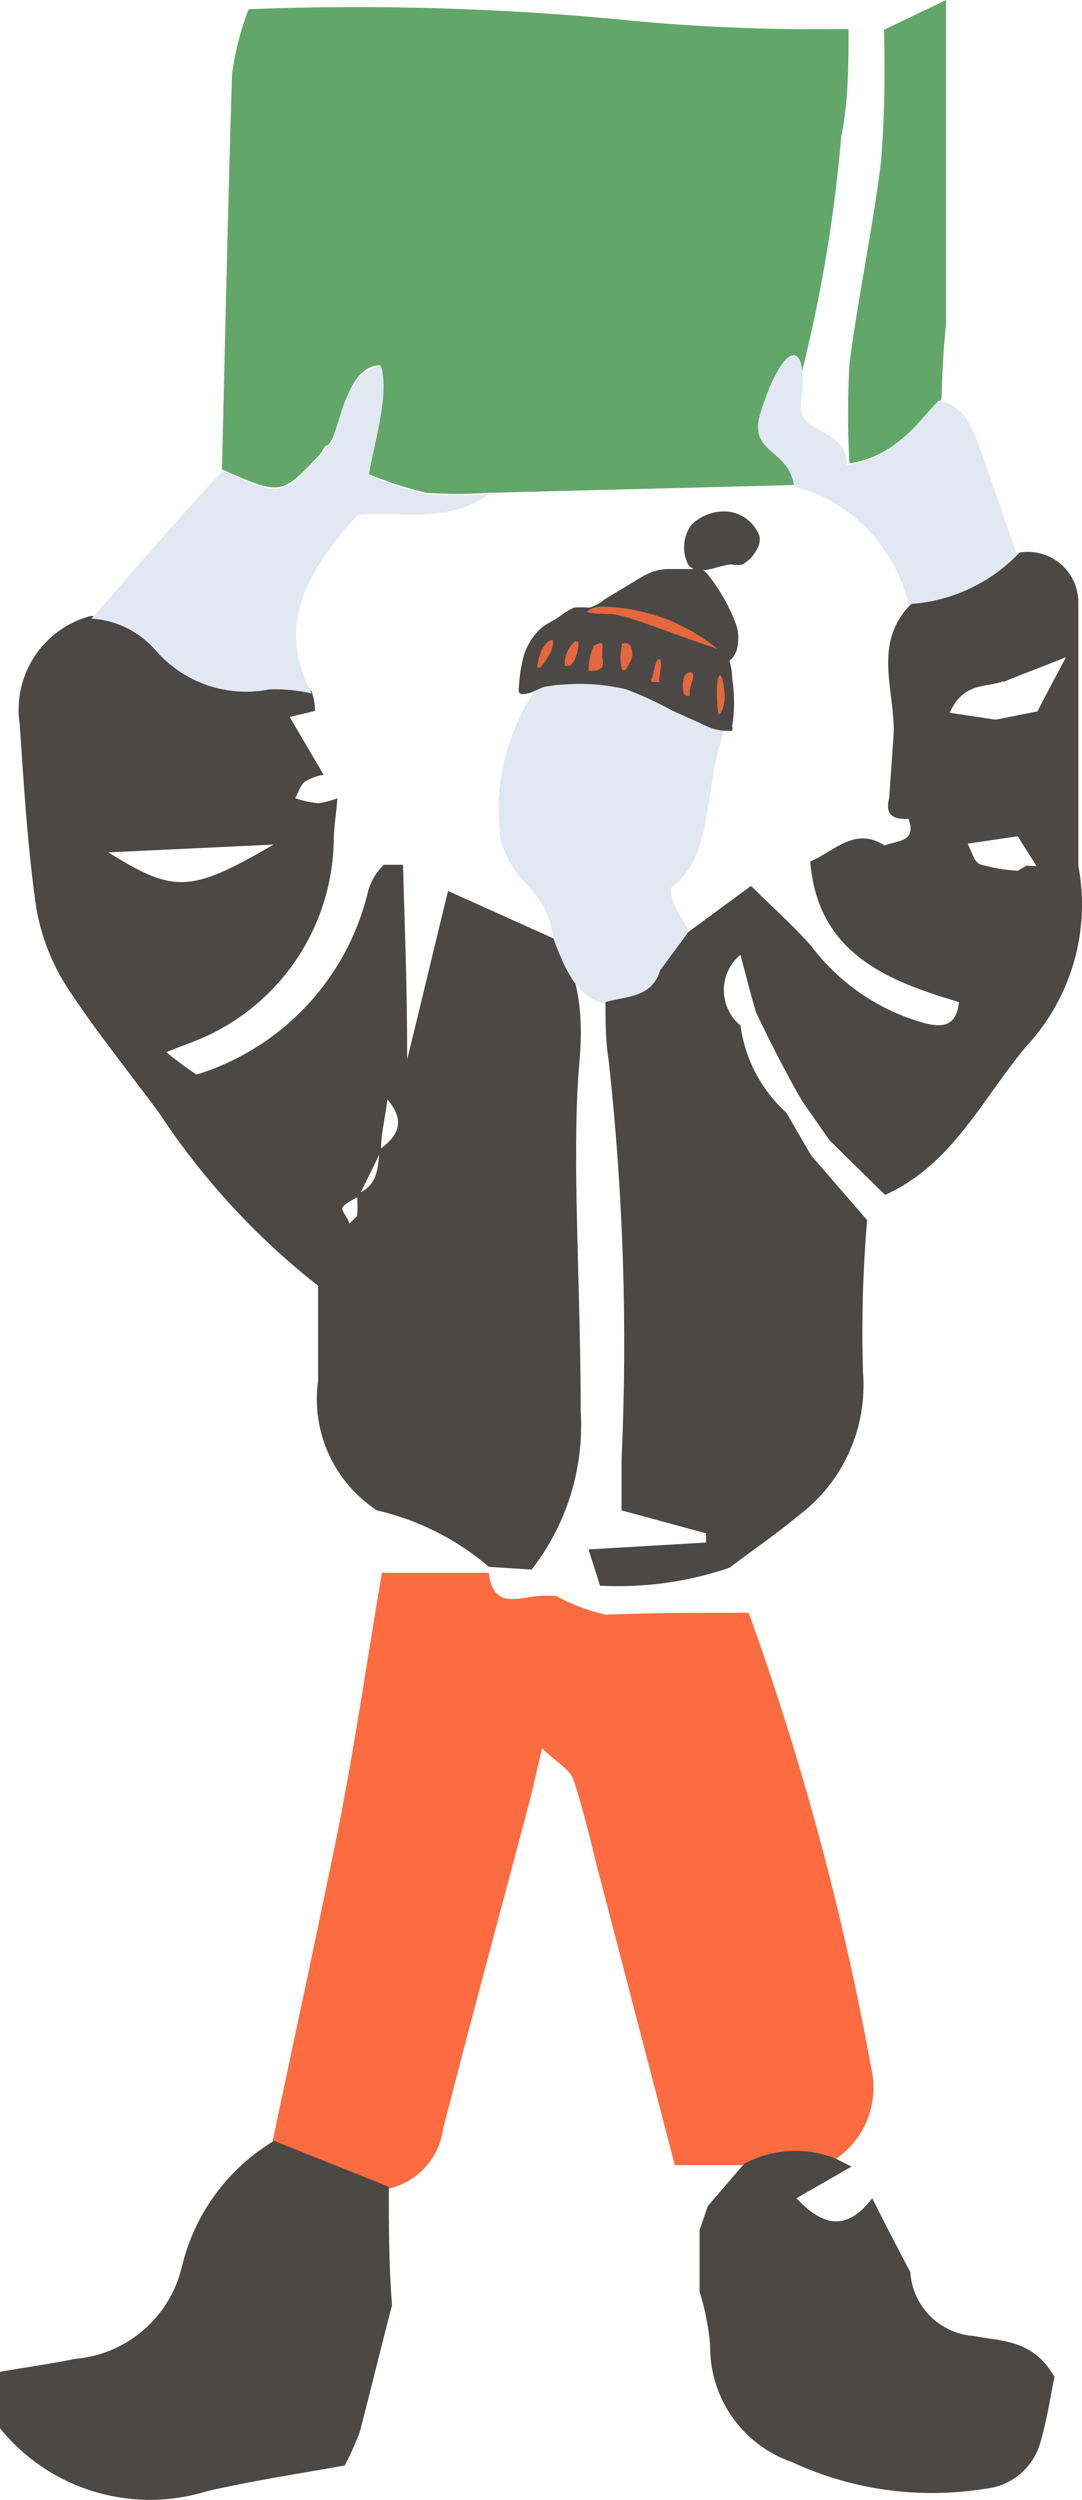
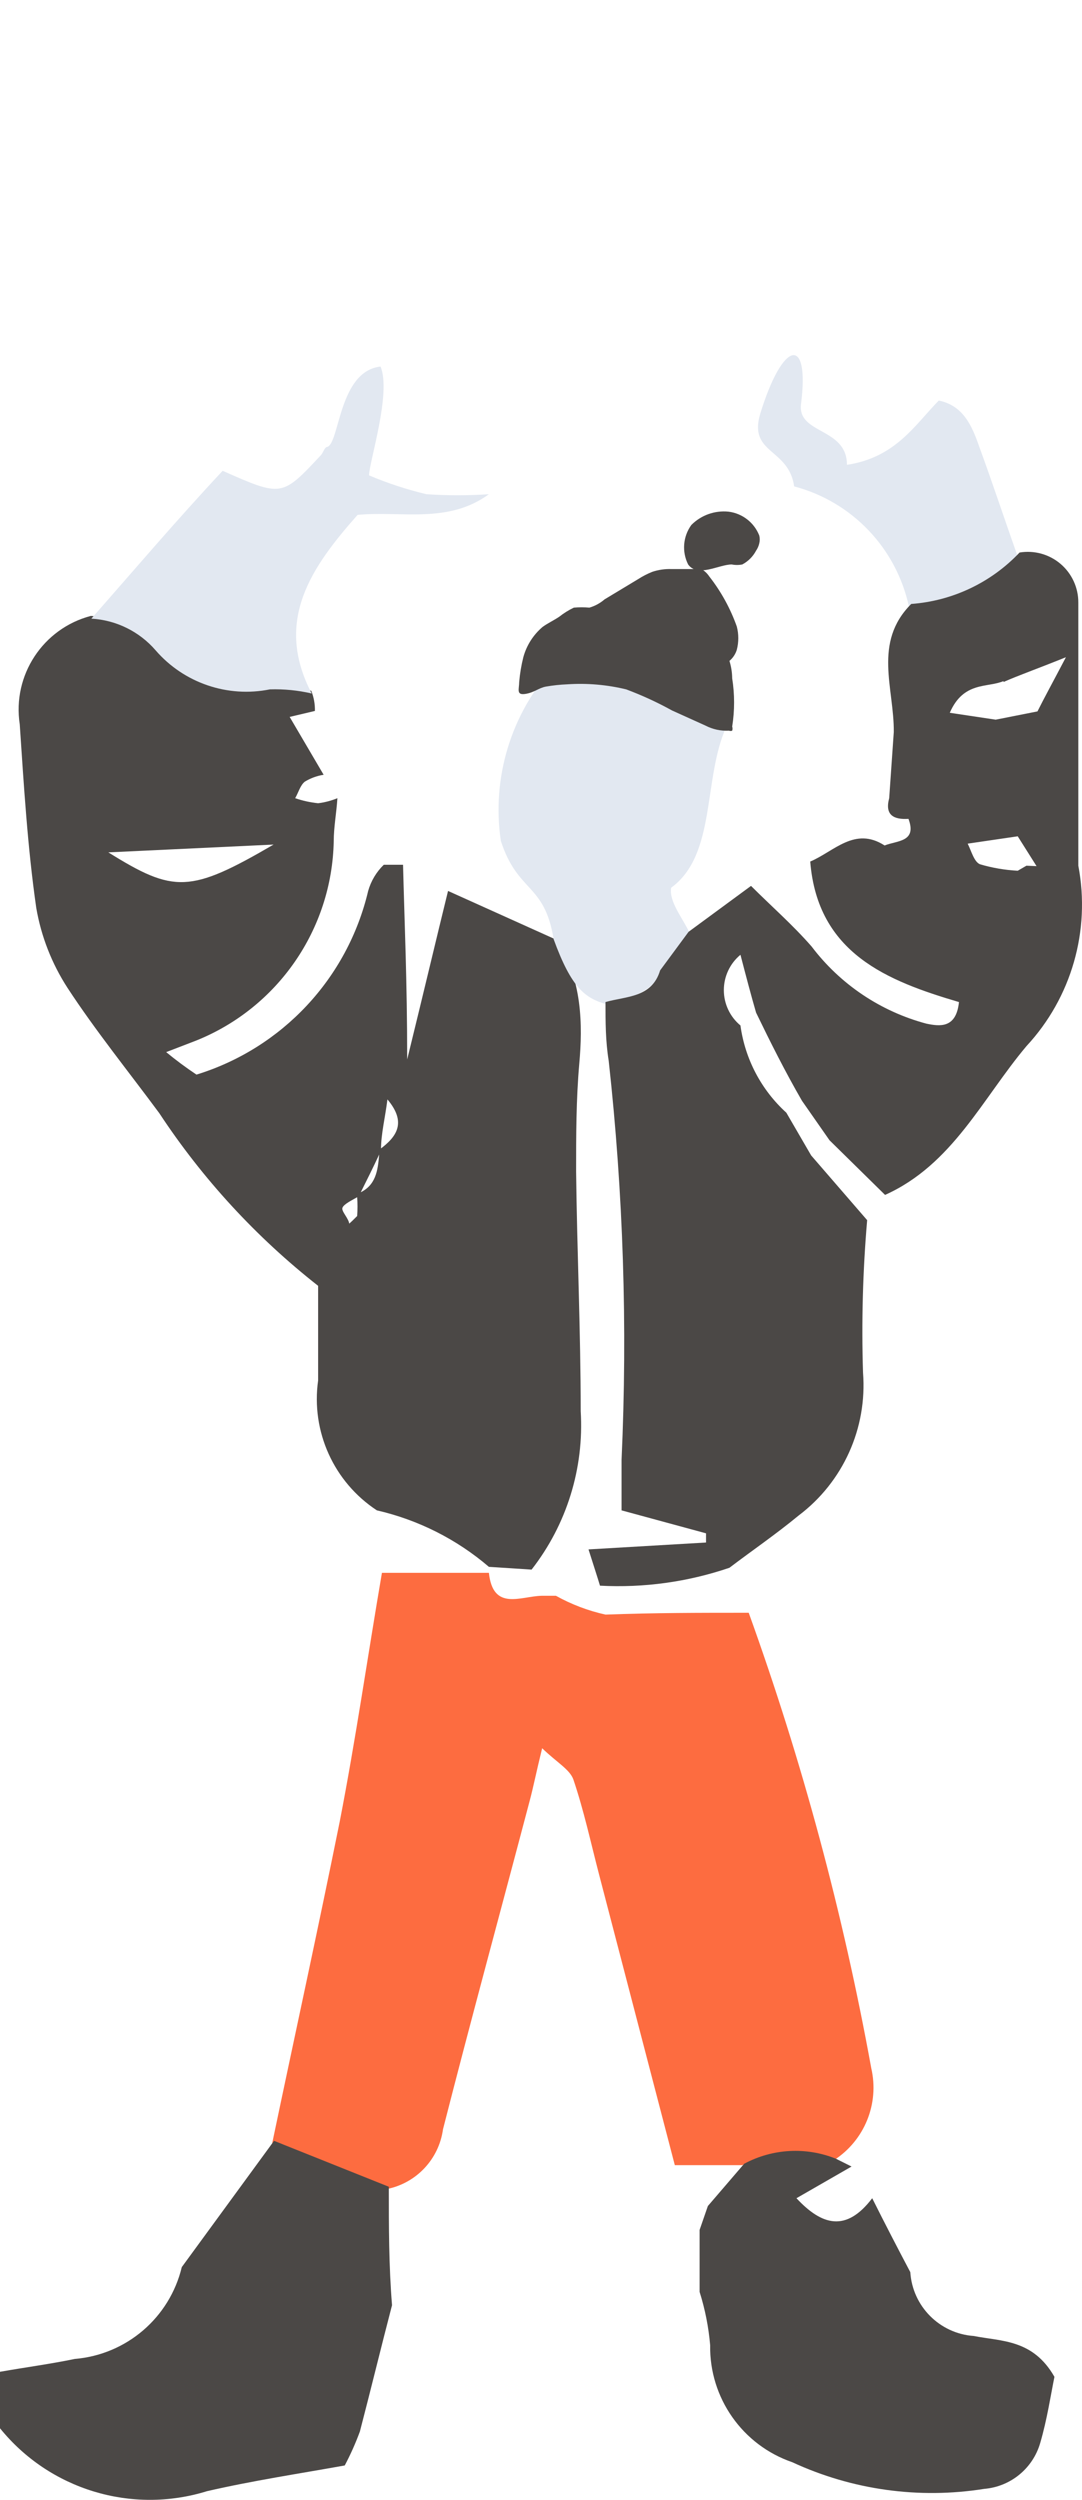
<svg xmlns="http://www.w3.org/2000/svg" width="390px" height="901px" viewBox="0 0 390 901">
  <title>Group 108</title>
  <g id="Мобилки" stroke="none" stroke-width="1" fill="none" fill-rule="evenodd">
    <g id="Group-108">
      <g id="Group-38" transform="translate(80, 0)" fill="#62A769" fill-rule="nonzero">
-         <path d="M9.618,3.308 C56.812,1.49 104.077,2.982 151.062,7.773 C175.925,9.979 200.889,10.862 225.846,10.419 C225.846,23.485 225.846,36.55 223.193,49.45 C220.775,77.898 216.062,106.105 209.098,133.797 C205.078,147.09 204.227,161.135 206.611,174.813 L96.175,177.625 C88.667,178.125 81.133,178.125 73.624,177.625 C66.492,175.916 59.505,173.649 52.731,170.844 C52.731,166.048 60.856,137.767 57.042,131.647 C43.611,131.647 42.284,159.101 37.807,160.59 C36.812,160.59 36.314,162.74 35.485,163.567 C21.391,178.617 21.391,178.617 0,169.19 C1.161,121.724 2.156,74.093 3.648,26.462 C4.751,18.543 6.753,10.775 9.618,3.308 Z" id="Path" />
-         <path d="M259.342,143.886 C250.388,152.651 242.76,164.394 226.178,167.04 C225.507,155.086 225.507,143.105 226.178,131.151 C229.328,106.674 234.635,82.362 237.619,57.72 C238.781,42.092 239.113,26.413 238.614,10.75 L261,0 C261,38.866 261,77.897 261,116.763 C260.005,125.859 259.673,134.79 259.342,143.886 Z" id="Path" />
-       </g>
+         </g>
      <g id="Group-39" transform="translate(0, 128)">
        <path d="M269.871,453.278 C289.127,506.681 303.904,561.596 314.05,617.452 C316.988,630.206 311.631,643.436 300.648,650.551 C289.893,646.213 277.768,646.88 267.555,652.372 L243.232,652.372 L215.93,547.612 C212.952,536.192 210.47,524.607 206.664,513.354 C205.34,509.713 200.707,507.23 195.413,502.1 C193.262,510.871 192.269,516.001 190.945,520.966 C180.521,560.52 169.766,599.909 159.672,639.463 C158.2,650.197 150.103,658.827 139.486,660.977 L98.12,644.428 C106.228,605.701 114.666,567.14 122.443,528.579 C128.234,498.79 132.536,468.835 137.666,438.88 L176.219,438.88 C177.708,452.781 187.636,447.32 195.247,447.154 L200.377,447.154 C205.974,450.269 211.993,452.555 218.247,453.94 C235.62,453.278 252.663,453.278 269.871,453.278 Z" id="Path" fill="#FD6C40" />
        <path d="M209.312,380.624 C209.312,351.828 207.988,323.031 207.657,294.235 C207.657,281.326 207.657,268.252 208.815,255.177 C209.973,242.103 210.139,224.064 200.046,210.493 L161.493,193.116 C157.191,210.658 153.054,228.201 146.766,253.853 C146.766,225.222 145.774,204.204 145.277,183.682 C142.961,183.682 139.486,183.682 138.328,183.682 C135.656,186.277 133.715,189.531 132.702,193.116 C125.273,224.598 101.725,249.788 70.818,259.315 C67.042,256.8 63.397,254.094 59.898,251.205 L70.653,247.068 C100.108,235.254 119.651,206.976 120.292,175.242 C120.292,170.111 121.285,164.981 121.616,159.685 C119.391,160.599 117.054,161.211 114.666,161.506 C111.848,161.217 109.072,160.606 106.393,159.685 C107.551,157.699 108.213,155.051 109.868,153.727 C111.945,152.463 114.25,151.619 116.652,151.245 L104.408,130.392 L113.508,128.241 C113.565,125.749 113.115,123.271 112.184,120.959 C107.25,119.817 102.189,119.316 97.127,119.469 C81.862,122.553 66.12,117.178 55.927,105.402 C50.07,98.615 41.711,94.494 32.762,93.983 C15.48,98.52 4.413,115.375 7.115,133.04 C8.604,155.217 9.928,177.393 13.072,199.239 C14.836,209.5 18.664,219.297 24.323,228.036 C34.251,243.261 46.661,258.653 57.416,273.216 L57.416,273.216 C73.021,296.91 92.354,317.924 114.666,335.444 C114.666,346.366 114.666,357.951 114.666,369.536 C112.068,387.932 120.318,406.176 135.846,416.372 C150.75,419.795 164.603,426.78 176.219,436.728 L191.607,437.721 C204.275,421.487 210.572,401.18 209.312,380.624 L209.312,380.624 Z M98.616,176.4 C68.502,193.943 62.711,193.943 39.049,179.214 L98.616,176.4 Z M125.918,313.432 C125.918,311.281 122.94,308.633 123.436,307.309 C123.932,305.985 126.745,304.661 128.731,303.503 C128.901,305.761 128.901,308.029 128.731,310.288 C127.573,311.446 126.58,312.439 125.421,313.432 L125.918,313.432 Z M129.889,302.013 C132.205,297.379 134.522,292.745 136.673,288.111 C136.177,293.904 135.515,299.365 129.393,302.013 L129.889,302.013 Z M137.335,286.291 C137.335,280.664 138.824,274.871 139.651,268.252 C146.601,276.526 143.126,281.657 136.838,286.291 L137.335,286.291 Z" id="Shape" fill="#4B4846" fill-rule="nonzero" />
-         <path d="M98.782,643.6 L140.148,660.15 C140.148,674.383 140.148,688.615 141.306,702.848 C137.335,718.074 133.695,733.134 129.724,748.36 C128.181,752.561 126.357,756.652 124.263,760.607 C107.717,763.586 91.17,766.068 74.624,769.875 C47.454,778.306 17.891,769.324 0,747.202 L0,726.845 C9.431,725.19 18.201,724.032 26.971,722.211 C45.616,720.656 61.161,707.311 65.524,689.112 C70.016,670.075 82.01,653.661 98.782,643.6 L98.782,643.6 Z" id="Path" fill="#4B4846" fill-rule="nonzero" />
+         <path d="M98.782,643.6 L140.148,660.15 C140.148,674.383 140.148,688.615 141.306,702.848 C137.335,718.074 133.695,733.134 129.724,748.36 C128.181,752.561 126.357,756.652 124.263,760.607 C107.717,763.586 91.17,766.068 74.624,769.875 C47.454,778.306 17.891,769.324 0,747.202 L0,726.845 C9.431,725.19 18.201,724.032 26.971,722.211 C45.616,720.656 61.161,707.311 65.524,689.112 L98.782,643.6 Z" id="Path" fill="#4B4846" fill-rule="nonzero" />
        <path d="M268.217,651.875 C278.43,646.384 290.555,645.717 301.309,650.055 L306.935,652.868 L287.079,664.287 C296.18,674.052 304.95,676.7 314.381,664.287 C318.849,673.224 323.482,682.161 328.114,690.932 C328.91,703.23 338.659,713.053 350.948,713.937 C361.042,715.923 372.293,715.095 380.07,728.666 C378.746,735.12 377.423,744.057 374.941,752.498 C372.296,761.669 364.264,768.254 354.754,769.047 C331.258,772.788 307.18,769.447 285.59,759.448 C267.62,753.284 255.662,736.246 255.972,717.247 C255.409,710.727 254.133,704.29 252.167,698.049 L252.167,675.707 L255.145,667.101 L268.217,651.875 Z" id="Path" fill="#4B4846" fill-rule="nonzero" />
        <path d="M286.252,47.312 C284.267,33.41 269.706,35.727 274.008,21.164 C282.281,-5.813 291.878,-6.971 288.734,17.523 C287.245,28.611 305.281,25.963 305.281,39.534 C322.82,36.886 329.769,25.136 338.373,16.364 C347.143,18.185 350.287,25.301 352.934,32.914 C357.732,45.988 362.035,59.063 366.668,72.137 C356.421,82.974 342.492,89.586 327.618,90.673 C323.096,69.579 307.106,52.818 286.252,47.312 Z" id="Path" fill="#E2E8F1" fill-rule="nonzero" />
        <path d="M176.219,50.126 C168.726,50.626 161.208,50.626 153.716,50.126 C146.646,48.44 139.728,46.17 133.033,43.34 C133.033,38.541 141.141,13.716 137.169,4.117 C122.112,5.772 122.443,31.59 117.976,33.079 C116.983,33.079 116.486,35.231 115.659,36.058 C101.595,51.119 101.595,51.119 80.25,41.685 C63.704,59.394 48.646,77.102 32.927,94.976 C41.876,95.487 50.235,99.608 56.092,106.395 C66.285,118.171 82.028,123.546 97.293,120.462 C102.355,120.309 107.416,120.81 112.35,121.952 C98.616,95.638 112.35,76.274 128.896,57.573 L128.896,57.573 C144.781,56.084 161.493,60.883 176.219,50.126 Z" id="Path" fill="#E2E8F1" fill-rule="nonzero" />
        <path d="M218.743,233.994 C210.966,231.842 206.002,228.201 199.549,210.493 C196.24,190.137 186.643,193.943 180.521,175.076 C177.175,152.375 184.155,129.367 199.549,112.353 C221.035,110.918 242.163,118.401 257.958,133.04 C259.167,133.566 260.451,133.901 261.764,134.033 C253.325,152.734 258.289,180.041 241.908,191.957 C241.081,197.088 246.21,203.045 248.692,208.507 C244.612,212.615 241.155,217.298 238.433,222.409 C234.958,231.18 218.743,233.994 218.743,233.994 Z" id="Path" fill="#E2E8F1" fill-rule="nonzero" />
        <path d="M388.674,184.013 L388.674,167.463 L388.674,127.91 L388.674,127.91 C388.674,115.001 388.674,102.092 388.674,89.183 C388.698,83.82 386.356,78.72 382.274,75.243 C378.192,71.766 372.784,70.266 367.495,71.144 C357.248,81.981 343.319,88.593 328.445,89.68 C314.546,103.581 322.323,120.131 322.158,135.853 L320.503,159.685 C318.849,165.809 322.158,167.463 327.453,167.132 L327.453,167.132 C330.596,175.573 323.316,174.911 318.849,176.731 C308.093,169.78 300.648,178.883 292.043,182.524 C294.691,215.623 319.841,225.553 345.654,233.166 C344.661,242.765 338.704,241.937 333.906,240.944 C317.404,236.547 302.845,226.761 292.54,213.141 C285.756,205.362 277.979,198.577 270.699,191.295 L248.196,207.845 L237.937,221.747 C234.958,231.677 225.692,231.015 218.247,233.166 C218.247,240.282 218.247,247.233 219.405,254.35 C224.669,302.097 226.218,350.18 224.038,398.167 C224.038,403.463 224.038,408.594 224.038,416.372 L254.483,424.647 L254.483,427.957 L212.124,430.439 C214.11,436.728 215.268,440.204 216.261,443.514 C232.084,444.361 247.923,442.17 262.922,437.059 C271.195,430.77 279.468,425.143 287.907,418.192 C303.902,406.112 312.635,386.709 311.072,366.723 C310.495,348.394 310.993,330.048 312.561,311.777 L292.374,288.442 L283.439,273.051 C274.401,264.84 268.543,253.707 266.893,241.606 C263.099,238.462 260.904,233.791 260.904,228.863 C260.904,223.935 263.099,219.264 266.893,216.12 C269.044,224.395 270.699,230.684 272.519,236.972 C277.648,247.564 282.943,258.156 289.065,268.748 L298.993,282.981 L319.014,302.675 C343.337,291.752 354.092,267.921 369.977,249.054 C386.195,231.581 393.136,207.434 388.674,184.013 Z M361.704,117.814 C367.329,115.332 373.121,113.346 384.207,108.877 C379.077,118.642 376.43,123.441 373.948,128.406 L358.891,131.385 L342.344,128.903 C347.308,117.483 355.912,119.966 361.704,117.483 L361.704,117.814 Z M369.977,184.013 L366.833,185.834 C362.236,185.588 357.683,184.811 353.265,183.517 C351.114,182.689 350.121,178.717 348.797,176.069 L348.797,176.069 L366.833,173.421 L373.617,184.179 L369.977,184.013 Z" id="Shape" fill="#4B4846" fill-rule="nonzero" />
        <g id="Group-37" transform="translate(186.943, 56.33)" fill-rule="nonzero">
          <path d="M75.979,53.871 C77.225,52.829 78.144,51.45 78.626,49.899 C79.356,47.133 79.356,44.225 78.626,41.459 C76.311,34.949 72.959,28.858 68.698,23.419 C67.973,22.335 67.012,21.429 65.885,20.771 C64.851,20.531 63.776,20.531 62.742,20.771 L55.13,20.771 C52.773,20.683 50.419,21.02 48.181,21.764 C46.39,22.481 44.673,23.367 43.051,24.412 L30.973,31.694 C29.385,33.065 27.524,34.08 25.512,34.673 C23.64,34.514 21.758,34.514 19.887,34.673 C18.006,35.58 16.231,36.69 14.592,37.983 C12.606,39.307 10.455,40.3 8.635,41.624 C5.268,44.479 2.845,48.287 1.686,52.547 C0.948,55.481 0.45,58.47 0.196,61.484 C0.196,63.966 -0.962,66.283 2.347,65.787 C5.657,65.29 7.146,63.635 9.793,63.139 C12.364,62.691 14.962,62.415 17.57,62.311 C24.681,61.839 31.823,62.453 38.749,64.132 C44.445,66.257 49.976,68.802 55.296,71.745 L67.375,77.206 C69.977,78.549 72.889,79.177 75.813,79.027 C76.187,79.166 76.598,79.166 76.972,79.027 C77.135,78.544 77.135,78.02 76.972,77.537 C77.882,71.78 77.882,65.916 76.972,60.16 C76.949,58.026 76.615,55.908 75.979,53.871 Z" id="Path" fill="#4B4846" />
          <path d="M62.245,4.884 C65.761,1.345 70.685,-0.418 75.648,0.084 C80.64,0.705 84.893,4.007 86.734,8.69 C86.965,9.614 86.965,10.58 86.734,11.504 C86.52,12.452 86.127,13.351 85.576,14.152 C84.457,16.268 82.727,17.998 80.612,19.116 C79.355,19.366 78.062,19.366 76.806,19.116 C72.173,19.116 64.562,23.916 61.087,19.116 C58.784,14.528 59.23,9.039 62.245,4.884 Z" id="Path" fill="#4B4846" />
-           <path d="M34.116,36.99 C31.469,36.99 26.671,36.99 24.52,36.163 C26.141,34.829 28.218,34.176 30.311,34.342 C45.419,34.62 59.993,39.984 71.677,49.568 L62.576,46.424 L45.037,40.135 C41.481,38.815 37.83,37.764 34.116,36.99 Z M6.649,56.353 C6.649,56.353 7.973,56.353 8.47,55.526 C8.966,54.698 13.599,49.072 12.11,46.258 C8.635,47.086 6.815,53.209 6.649,56.353 L6.649,56.353 Z M20.383,46.755 C17.854,48.953 16.456,52.177 16.577,55.526 C17.592,55.954 18.769,55.608 19.39,54.698 C20.026,53.927 20.478,53.022 20.714,52.05 C21.309,50.465 21.59,48.779 21.541,47.086 L20.383,46.755 Z M27.167,48.244 C25.848,51.097 25.171,54.204 25.181,57.346 C26.926,57.748 28.759,57.321 30.145,56.188 C30.491,55.055 30.491,53.845 30.145,52.712 L30.145,49.403 C30.302,48.862 30.302,48.288 30.145,47.748 C29.957,47.534 29.686,47.411 29.401,47.411 C29.116,47.411 28.845,47.534 28.656,47.748 L27.167,48.244 Z M37.26,48.244 C36.525,51.178 36.525,54.247 37.26,57.181 C37.26,57.181 37.26,57.181 38.418,57.181 C39.196,56.004 39.914,54.789 40.57,53.54 C41.122,52.159 41.122,50.618 40.57,49.237 C40.445,48.481 39.928,47.848 39.213,47.576 C38.497,47.303 37.69,47.431 37.095,47.913 L37.26,48.244 Z M48.015,59.829 C47.681,60.33 47.681,60.983 48.015,61.484 L48.843,61.484 C48.843,61.484 50.332,61.484 50.663,61.484 C50.994,61.484 50.663,61.484 50.663,60.491 C50.663,59.498 52.152,53.209 50.663,53.209 C49.174,53.209 48.512,59.001 48.015,60.325 L48.015,59.829 Z M59.598,65.456 C59.709,65.865 59.99,66.207 60.369,66.396 C60.748,66.586 61.189,66.605 61.583,66.449 C61.726,65.963 61.726,65.446 61.583,64.959 C61.583,63.139 64.562,57.512 61.583,58.008 C58.605,58.505 58.936,64.132 59.598,65.952 L59.598,65.456 Z M71.511,72.903 C71.511,72.903 71.511,72.903 72.669,72.903 C74.196,70.31 74.67,67.23 73.993,64.297 C73.993,62.311 72.835,55.857 71.677,60.987 C71.298,65.123 71.41,69.29 72.008,73.4 L71.511,72.903 Z" id="Shape" fill="#E5673E" />
        </g>
      </g>
    </g>
  </g>
</svg>